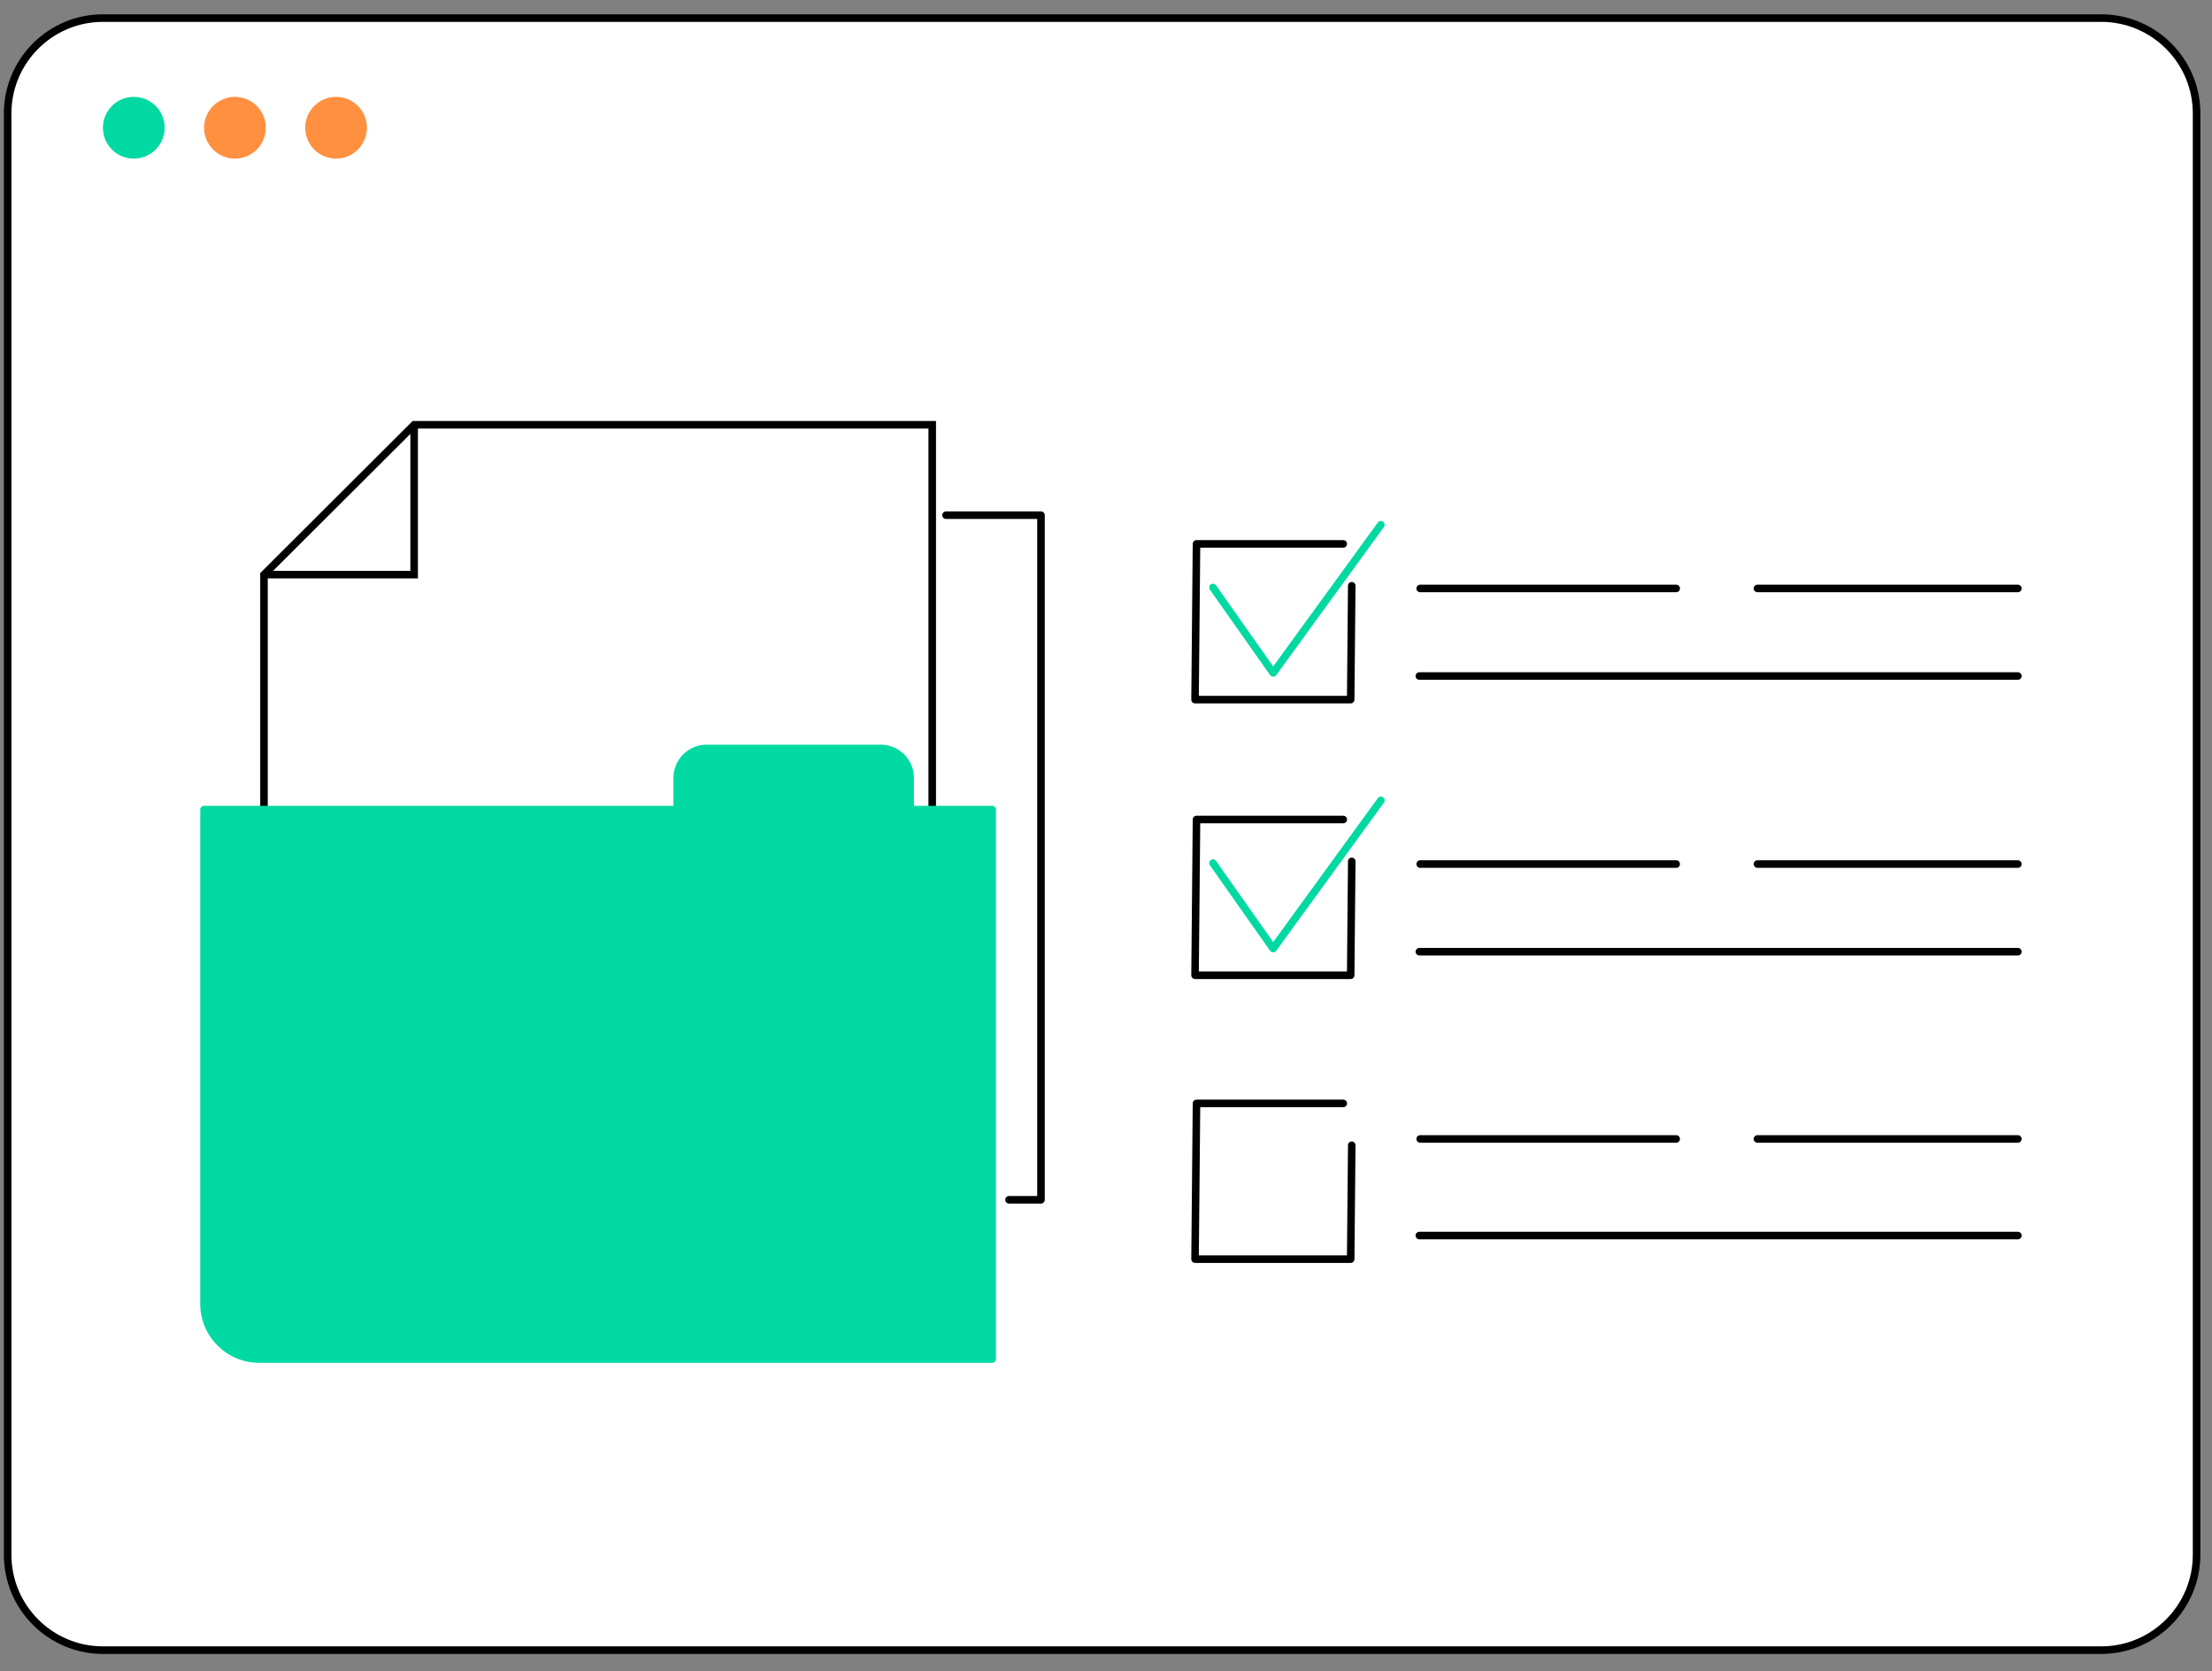
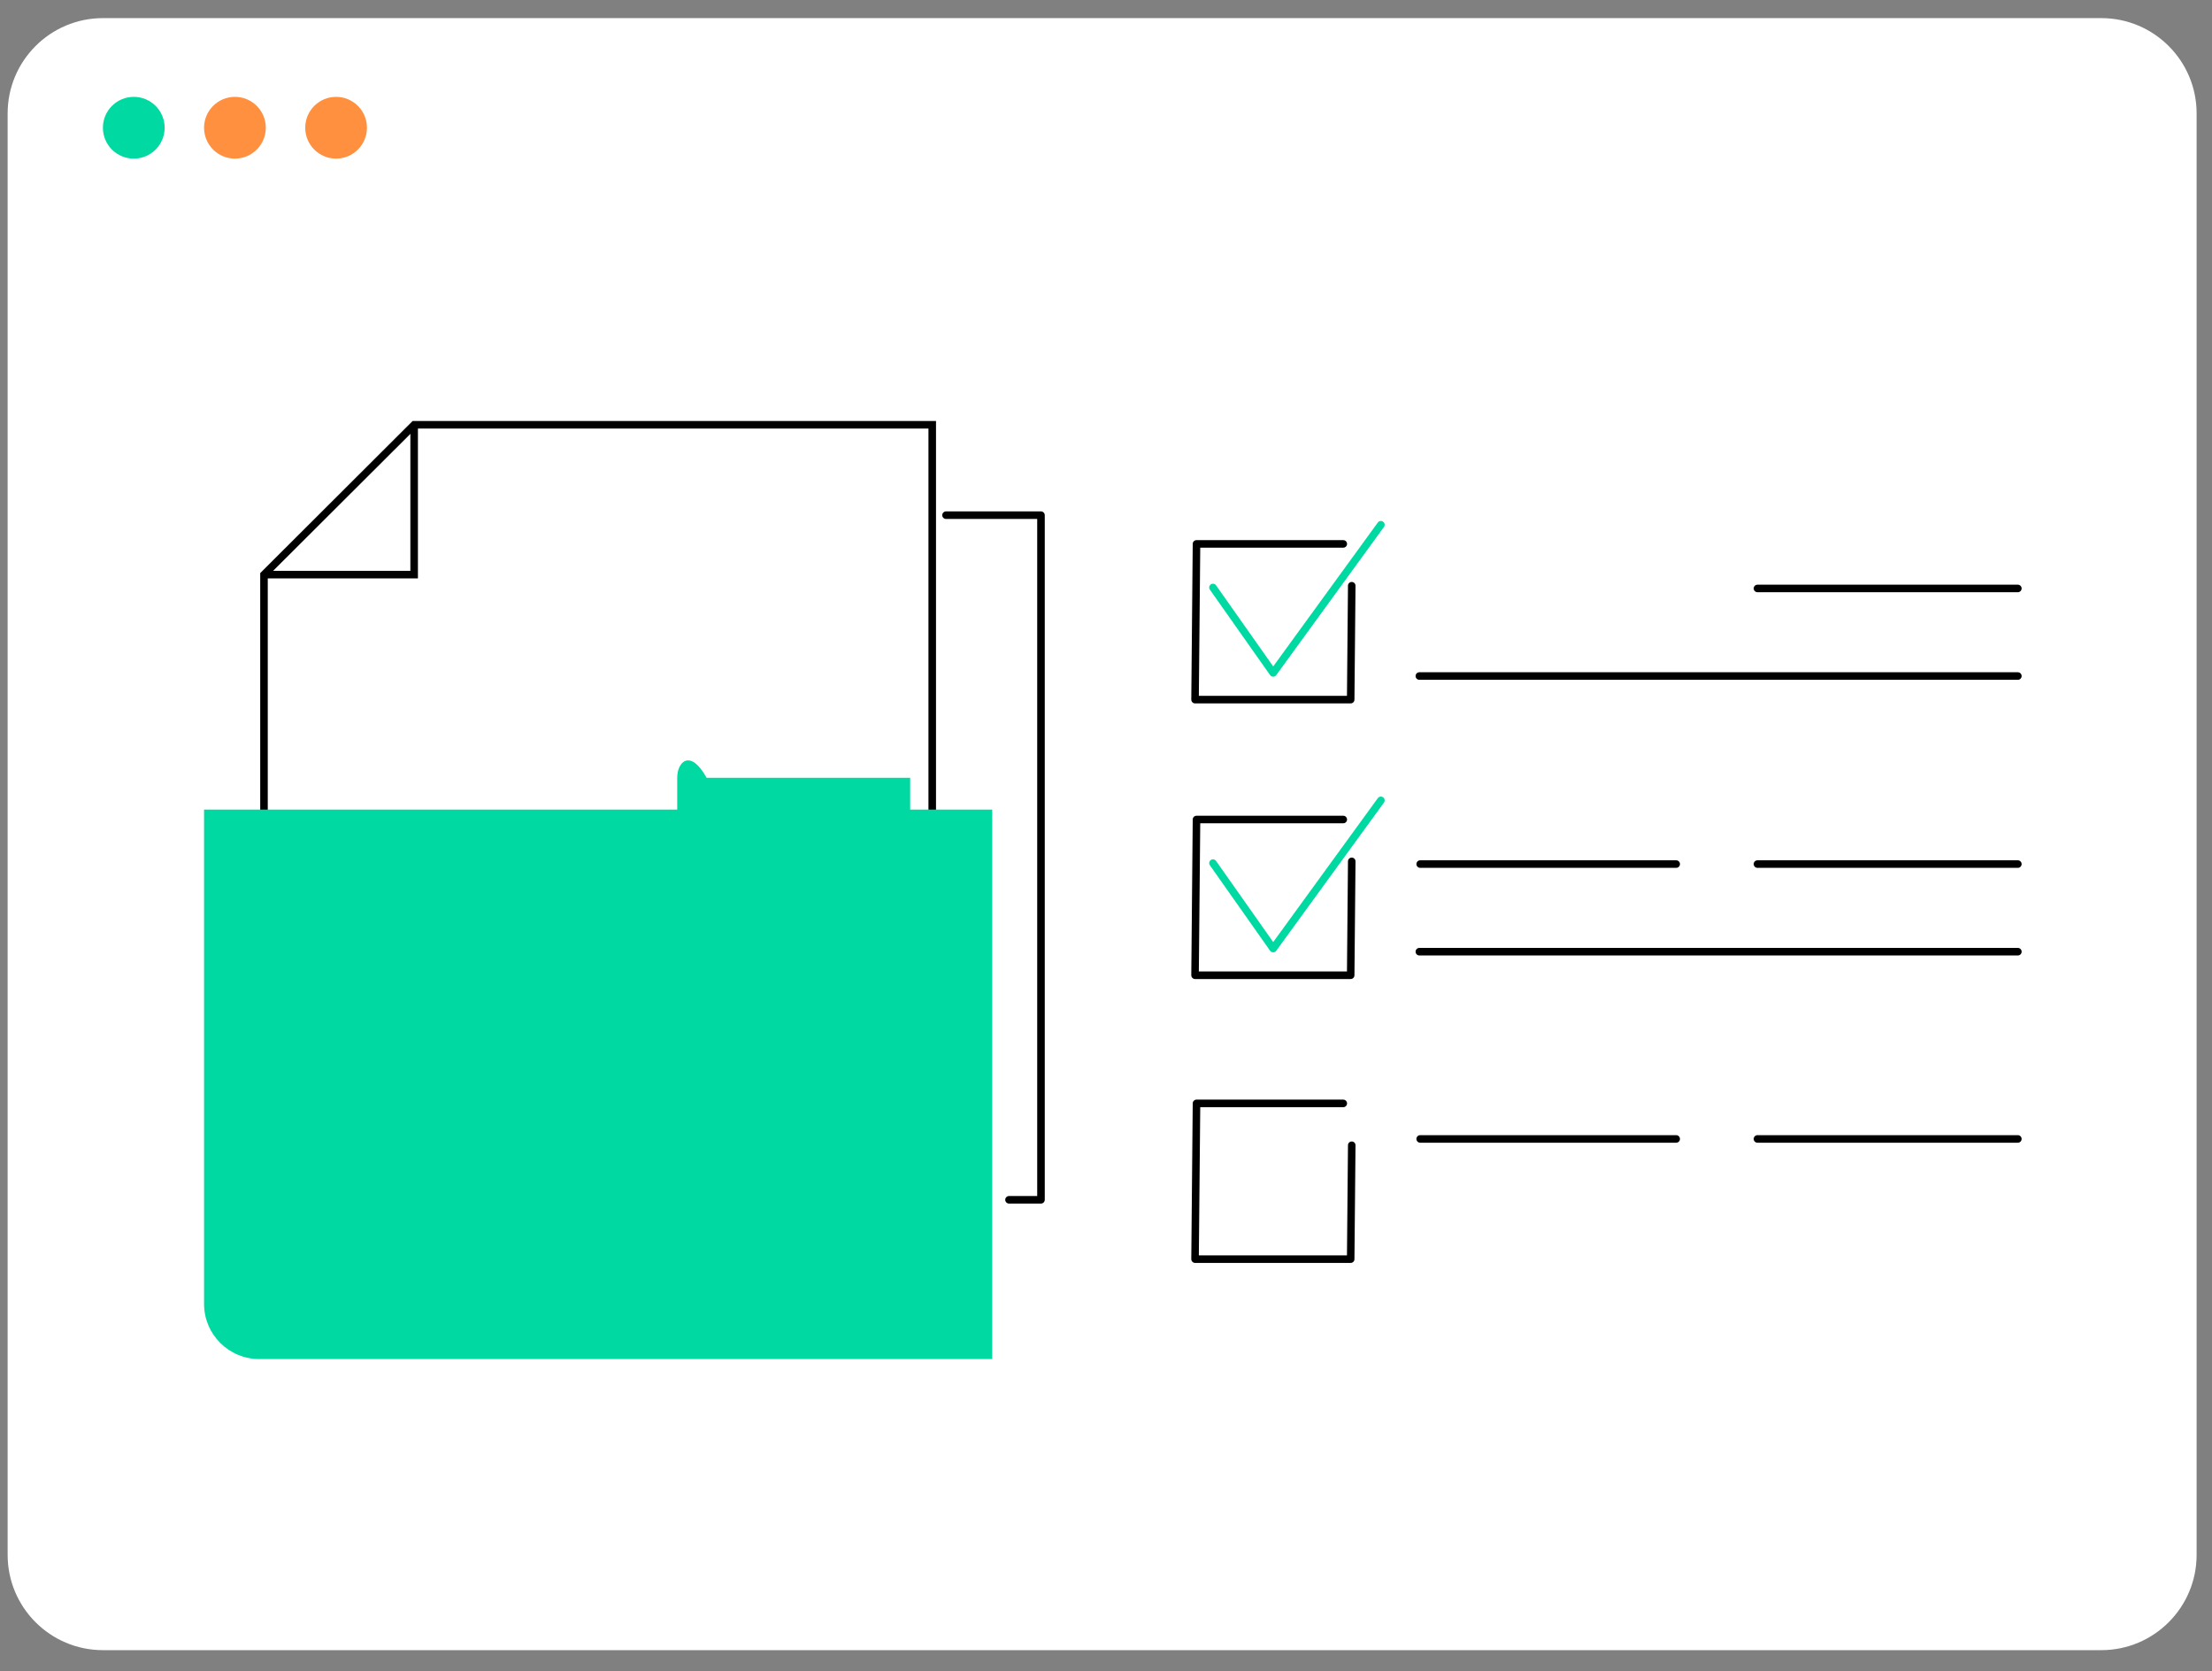
<svg xmlns="http://www.w3.org/2000/svg" width="139" height="105" viewBox="0 0 139 105" fill="none">
  <rect x="0" y="0" width="139" height="105" fill="#808080" stroke="none" />
  <g id="Illus" clip-path="url(#clip0_1124_17825)">
    <g id="Group">
      <g id="Group_2">
        <path id="Vector" d="M132.045 1.138H6.469C3.162 1.138 0.48 3.819 0.48 7.126V97.675C0.48 100.982 3.162 103.663 6.469 103.663H132.045C135.352 103.663 138.033 100.982 138.033 97.675V7.126C138.033 3.819 135.352 1.138 132.045 1.138Z" fill="white" />
-         <path id="Vector_2" d="M132.043 103.9H6.469C3.035 103.9 0.243 101.107 0.243 97.674V7.125C0.243 3.692 3.035 0.899 6.469 0.899H132.043C135.476 0.899 138.269 3.692 138.269 7.125V97.674C138.269 101.107 135.476 103.9 132.043 103.9ZM6.469 1.374C3.299 1.374 0.718 3.955 0.718 7.125V97.674C0.718 100.846 3.299 103.425 6.469 103.425H132.043C135.215 103.425 137.794 100.844 137.794 97.674V7.125C137.794 3.953 135.213 1.374 132.043 1.374H6.469Z" fill="black" />
      </g>
      <g id="Group_3">
        <path id="Vector_3" d="M8.407 9.965C9.478 9.965 10.347 9.096 10.347 8.025C10.347 6.953 9.478 6.085 8.407 6.085C7.335 6.085 6.467 6.953 6.467 8.025C6.467 9.096 7.335 9.965 8.407 9.965Z" fill="#00D9A2" />
        <path id="Vector_4" d="M14.763 9.965C15.835 9.965 16.703 9.096 16.703 8.025C16.703 6.953 15.835 6.085 14.763 6.085C13.692 6.085 12.823 6.953 12.823 8.025C12.823 9.096 13.692 9.965 14.763 9.965Z" fill="#FF9040" />
        <path id="Vector_5" d="M21.12 9.965C22.191 9.965 23.059 9.096 23.059 8.025C23.059 6.953 22.191 6.085 21.12 6.085C20.048 6.085 19.18 6.953 19.18 8.025C19.18 9.096 20.048 9.965 21.12 9.965Z" fill="#FF9040" />
      </g>
    </g>
    <g id="Group_4">
      <g id="Group_5">
        <g id="Group_6">
          <g id="Group_7">
-             <path id="Vector_6" d="M26.025 26.683L16.589 36.097V59.623H58.581V26.683H26.025Z" fill="white" />
            <path id="Vector_7" d="M58.818 59.861H16.352V36.001L25.928 26.448H58.818V59.861ZM16.826 59.386H58.343V26.921H26.125L16.826 36.195V59.384V59.386Z" fill="black" />
          </g>
          <path id="Vector_8" d="M26.262 36.335H16.589V35.86H25.787V26.683H26.262V36.335Z" fill="black" />
        </g>
        <g id="Group_8">
-           <path id="Vector_9" d="M57.194 50.86V48.863C57.194 47.844 56.368 47.02 55.347 47.02H44.403C43.382 47.02 42.556 47.844 42.556 48.863V50.86H12.823V81.915C12.823 83.826 14.376 85.377 16.295 85.377H62.349V50.86H57.197H57.194Z" fill="#00D9A2" />
-           <path id="Vector_10" d="M62.346 85.614H16.292C14.248 85.614 12.583 83.954 12.583 81.914V50.859C12.583 50.728 12.69 50.622 12.82 50.622H42.318V48.862C42.318 47.715 43.254 46.782 44.403 46.782H55.346C56.496 46.782 57.431 47.715 57.431 48.862V50.622H62.346C62.477 50.622 62.584 50.728 62.584 50.859V85.376C62.584 85.507 62.477 85.614 62.346 85.614ZM13.06 51.097V81.914C13.06 83.693 14.511 85.139 16.294 85.139H62.111V51.097H57.196C57.066 51.097 56.959 50.99 56.959 50.859V48.862C56.959 47.977 56.237 47.257 55.349 47.257H44.405C43.517 47.257 42.795 47.977 42.795 48.862V50.859C42.795 50.99 42.688 51.097 42.558 51.097H13.06Z" fill="#00D9A2" />
+           <path id="Vector_9" d="M57.194 50.86V48.863H44.403C43.382 47.02 42.556 47.844 42.556 48.863V50.86H12.823V81.915C12.823 83.826 14.376 85.377 16.295 85.377H62.349V50.86H57.197H57.194Z" fill="#00D9A2" />
        </g>
        <path id="Vector_11" d="M65.414 75.609H63.406C63.275 75.609 63.168 75.502 63.168 75.371C63.168 75.241 63.275 75.134 63.406 75.134H65.177V32.601H59.447C59.317 32.601 59.21 32.494 59.21 32.363C59.21 32.233 59.317 32.126 59.447 32.126H65.414C65.545 32.126 65.652 32.233 65.652 32.363V75.371C65.652 75.502 65.545 75.609 65.414 75.609Z" fill="black" />
      </g>
      <g id="Group_9">
        <g id="Group_10">
          <g id="Group_11">
            <path id="Vector_12" d="M84.879 44.188H75.097C75.033 44.188 74.973 44.162 74.928 44.117C74.883 44.072 74.859 44.01 74.859 43.948L74.95 34.166C74.95 34.035 75.056 33.931 75.187 33.931H84.409C84.54 33.931 84.647 34.038 84.647 34.168C84.647 34.299 84.54 34.406 84.409 34.406H75.422L75.334 43.713H84.642L84.706 36.794C84.706 36.664 84.813 36.559 84.944 36.559C85.074 36.559 85.181 36.668 85.179 36.799L85.112 43.953C85.112 44.084 85.005 44.188 84.875 44.188H84.879Z" fill="black" />
            <path id="Vector_13" d="M80.003 42.509C79.927 42.509 79.856 42.471 79.81 42.409L76.028 37.043C75.952 36.936 75.978 36.787 76.085 36.713C76.192 36.637 76.341 36.663 76.415 36.77L80.007 41.865L86.58 32.826C86.656 32.719 86.805 32.695 86.912 32.774C87.019 32.85 87.043 32.999 86.965 33.106L80.197 42.414C80.152 42.476 80.081 42.511 80.005 42.511L80.003 42.509Z" fill="#00D9A2" />
          </g>
          <g id="Group_12">
            <path id="Vector_14" d="M126.8 37.204H110.438C110.307 37.204 110.2 37.097 110.2 36.967C110.2 36.836 110.307 36.73 110.438 36.73H126.8C126.93 36.73 127.037 36.836 127.037 36.967C127.037 37.097 126.93 37.204 126.8 37.204Z" fill="black" />
-             <path id="Vector_15" d="M105.33 37.204H89.243C89.113 37.204 89.006 37.097 89.006 36.967C89.006 36.836 89.113 36.73 89.243 36.73H105.33C105.461 36.73 105.567 36.836 105.567 36.967C105.567 37.097 105.461 37.204 105.33 37.204Z" fill="black" />
            <path id="Vector_16" d="M126.8 42.706H89.192C89.061 42.706 88.954 42.599 88.954 42.469C88.954 42.338 89.061 42.231 89.192 42.231H126.8C126.931 42.231 127.038 42.338 127.038 42.469C127.038 42.599 126.931 42.706 126.8 42.706Z" fill="black" />
          </g>
        </g>
        <g id="Group_13">
          <g id="Group_14">
            <path id="Vector_17" d="M84.879 61.503H75.097C75.033 61.503 74.973 61.477 74.928 61.431C74.883 61.386 74.859 61.325 74.859 61.263L74.95 51.48C74.95 51.35 75.056 51.245 75.187 51.245H84.409C84.54 51.245 84.647 51.352 84.647 51.483C84.647 51.613 84.54 51.72 84.409 51.72H75.422L75.334 61.028H84.642L84.706 54.109C84.706 53.978 84.813 53.874 84.944 53.874C85.074 53.874 85.181 53.983 85.179 54.113L85.112 61.268C85.112 61.398 85.005 61.503 84.875 61.503H84.879Z" fill="black" />
            <path id="Vector_18" d="M80.003 59.823C79.927 59.823 79.856 59.785 79.81 59.724L76.028 54.357C75.952 54.251 75.978 54.101 76.085 54.027C76.192 53.951 76.341 53.977 76.415 54.084L80.007 59.18L86.58 50.141C86.656 50.034 86.805 50.01 86.912 50.088C87.019 50.164 87.043 50.314 86.965 50.421L80.197 59.728C80.152 59.79 80.081 59.826 80.005 59.826L80.003 59.823Z" fill="#00D9A2" />
          </g>
          <g id="Group_15">
            <path id="Vector_19" d="M126.8 54.519H110.438C110.307 54.519 110.2 54.412 110.2 54.281C110.2 54.151 110.307 54.044 110.438 54.044H126.8C126.93 54.044 127.037 54.151 127.037 54.281C127.037 54.412 126.93 54.519 126.8 54.519Z" fill="black" />
            <path id="Vector_20" d="M105.33 54.519H89.243C89.113 54.519 89.006 54.412 89.006 54.281C89.006 54.151 89.113 54.044 89.243 54.044H105.33C105.461 54.044 105.567 54.151 105.567 54.281C105.567 54.412 105.461 54.519 105.33 54.519Z" fill="black" />
            <path id="Vector_21" d="M126.8 60.023H89.192C89.061 60.023 88.954 59.916 88.954 59.785C88.954 59.655 89.061 59.548 89.192 59.548H126.8C126.931 59.548 127.038 59.655 127.038 59.785C127.038 59.916 126.931 60.023 126.8 60.023Z" fill="black" />
          </g>
        </g>
        <g id="Group_16">
          <path id="Vector_22" d="M84.879 79.337H75.097C75.033 79.337 74.973 79.311 74.928 79.265C74.883 79.22 74.859 79.159 74.859 79.097L74.95 69.314C74.95 69.184 75.056 69.079 75.187 69.079H84.409C84.54 69.079 84.647 69.186 84.647 69.317C84.647 69.447 84.54 69.554 84.409 69.554H75.422L75.334 78.862H84.642L84.706 71.943C84.706 71.812 84.813 71.708 84.944 71.708C85.074 71.708 85.181 71.817 85.179 71.947L85.112 79.102C85.112 79.232 85.005 79.337 84.875 79.337H84.879Z" fill="black" />
          <g id="Group_17">
            <path id="Vector_23" d="M126.8 71.786H110.438C110.307 71.786 110.2 71.68 110.2 71.549C110.2 71.418 110.307 71.311 110.438 71.311H126.8C126.93 71.311 127.037 71.418 127.037 71.549C127.037 71.68 126.93 71.786 126.8 71.786Z" fill="black" />
            <path id="Vector_24" d="M105.33 71.786H89.243C89.113 71.786 89.006 71.68 89.006 71.549C89.006 71.418 89.113 71.311 89.243 71.311H105.33C105.461 71.311 105.567 71.418 105.567 71.549C105.567 71.68 105.461 71.786 105.33 71.786Z" fill="black" />
-             <path id="Vector_25" d="M126.8 77.855H89.192C89.061 77.855 88.954 77.748 88.954 77.617C88.954 77.487 89.061 77.38 89.192 77.38H126.8C126.931 77.38 127.038 77.487 127.038 77.617C127.038 77.748 126.931 77.855 126.8 77.855Z" fill="black" />
          </g>
        </g>
      </g>
    </g>
  </g>
  <defs>
    <clipPath id="clip0_1124_17825">
      <rect width="139" height="104" fill="white" transform="translate(0 0.2)" />
    </clipPath>
  </defs>
</svg>